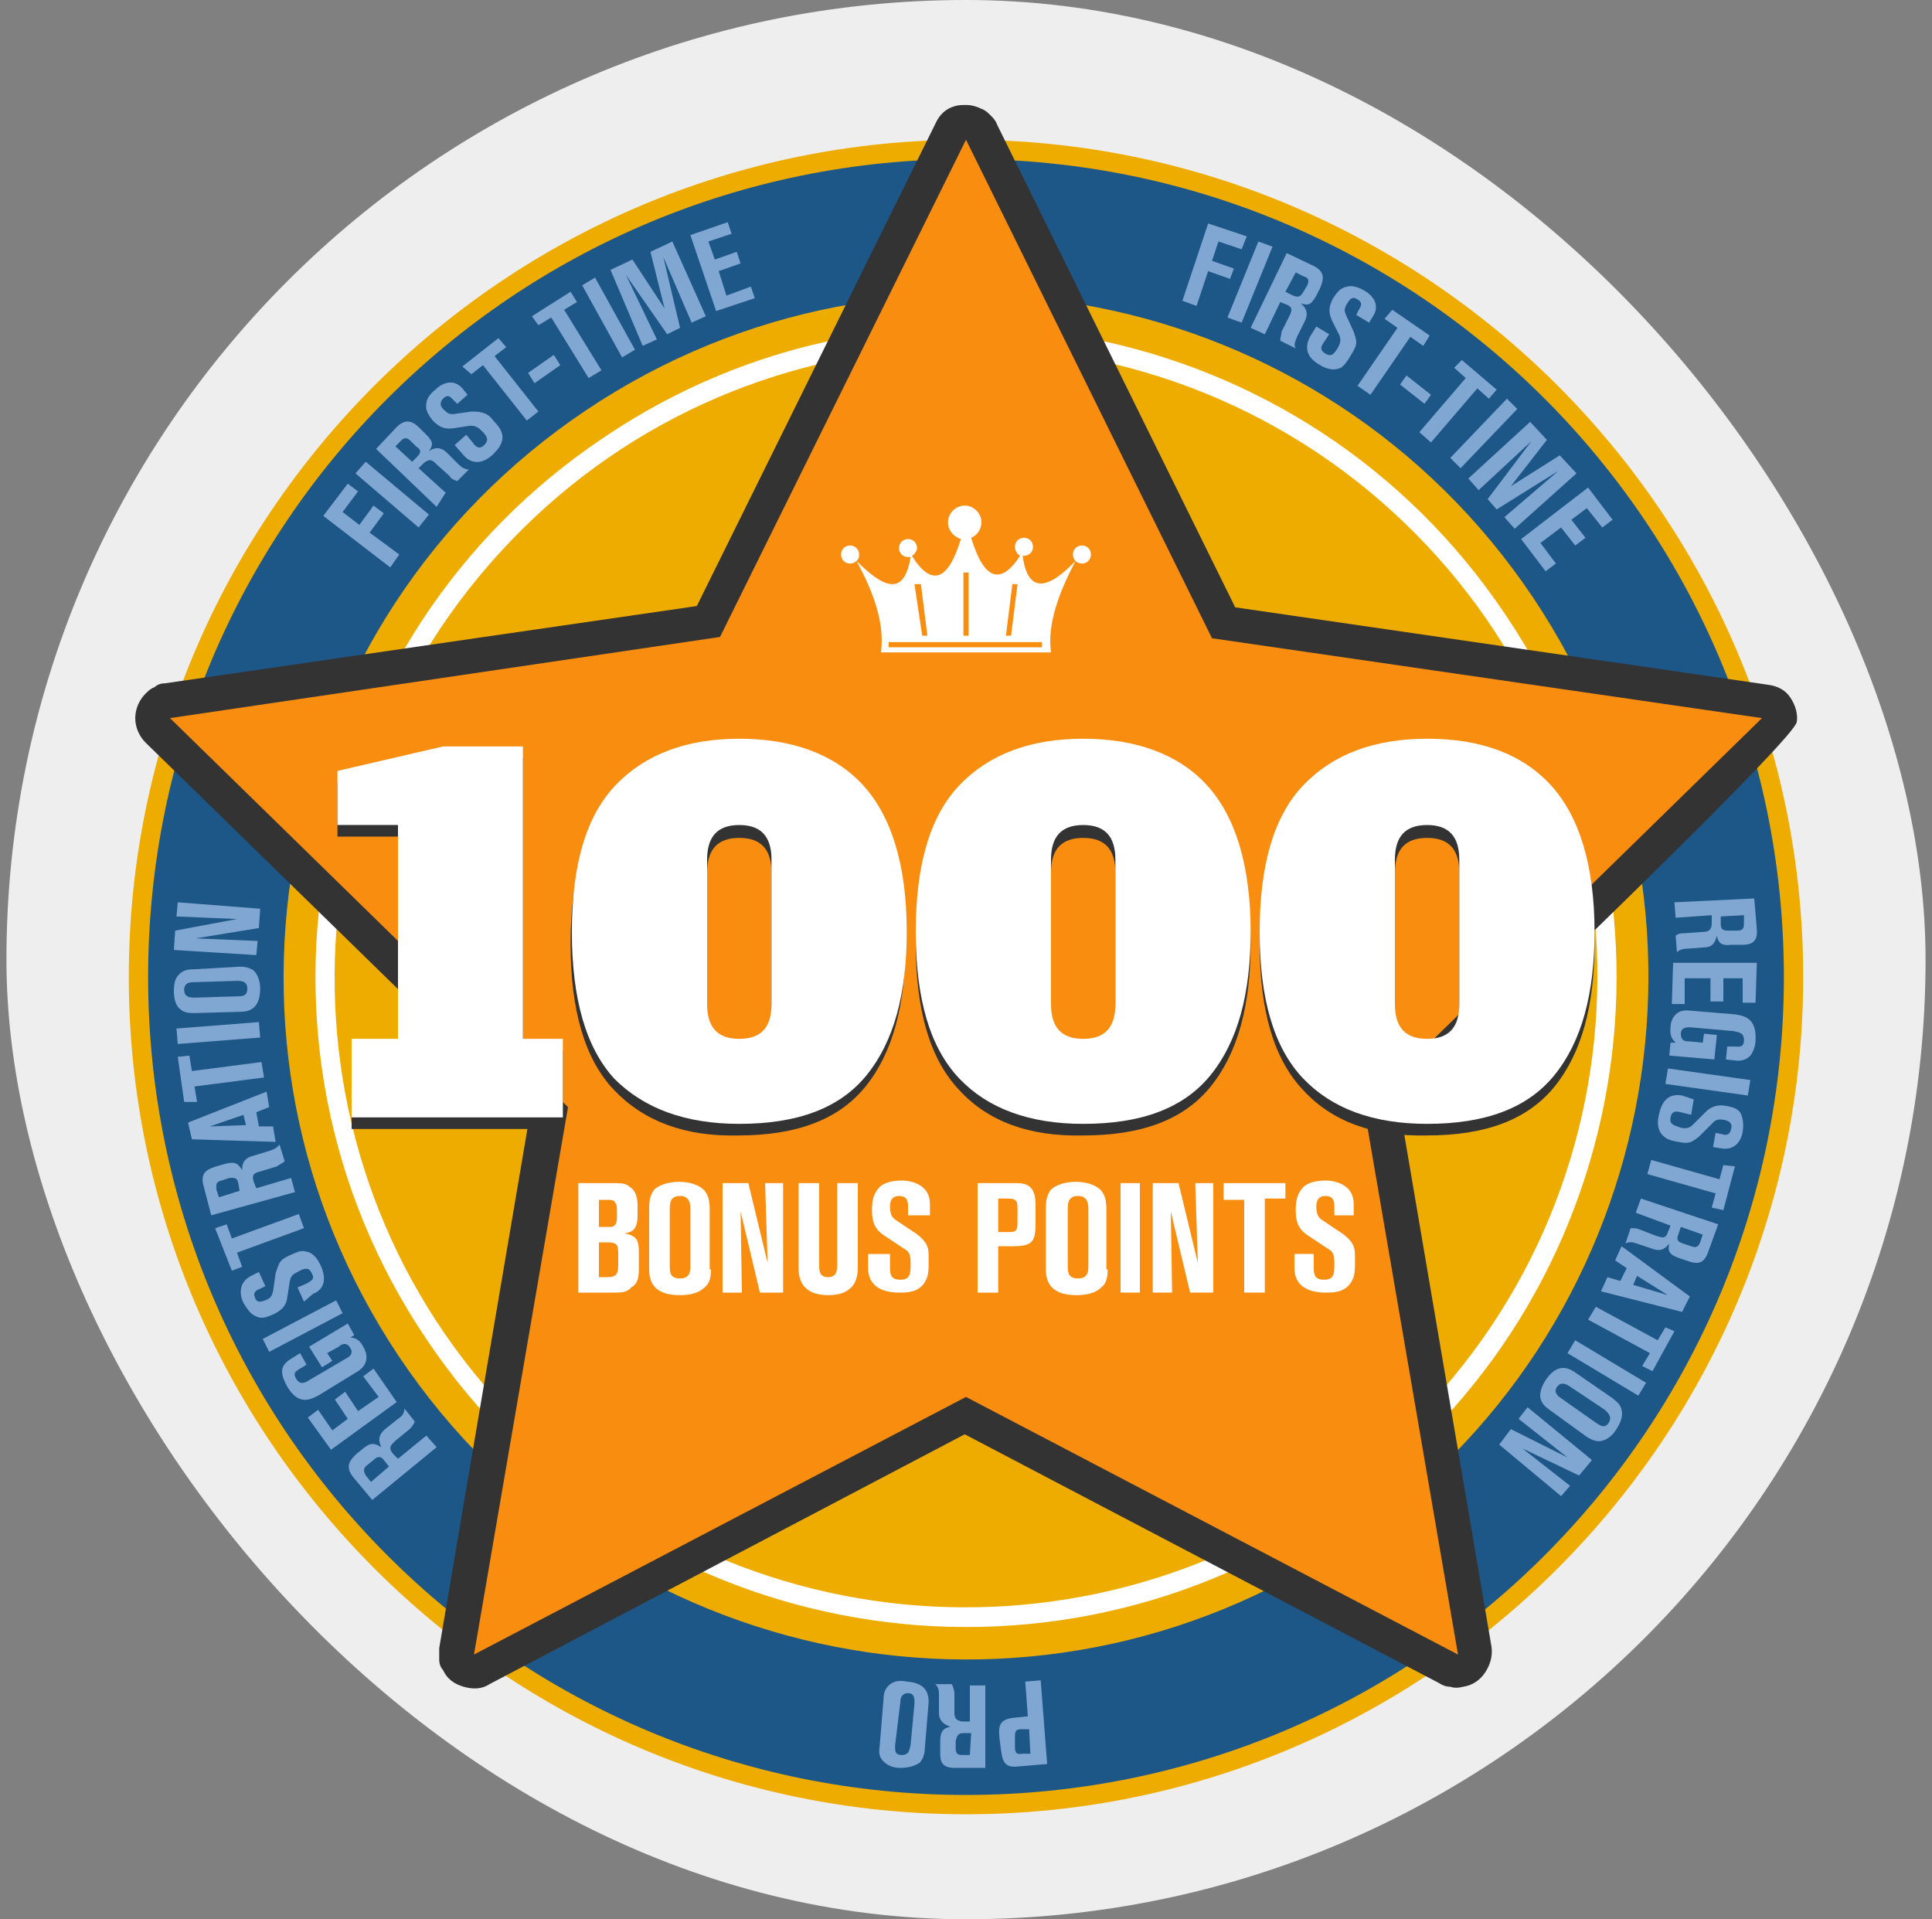
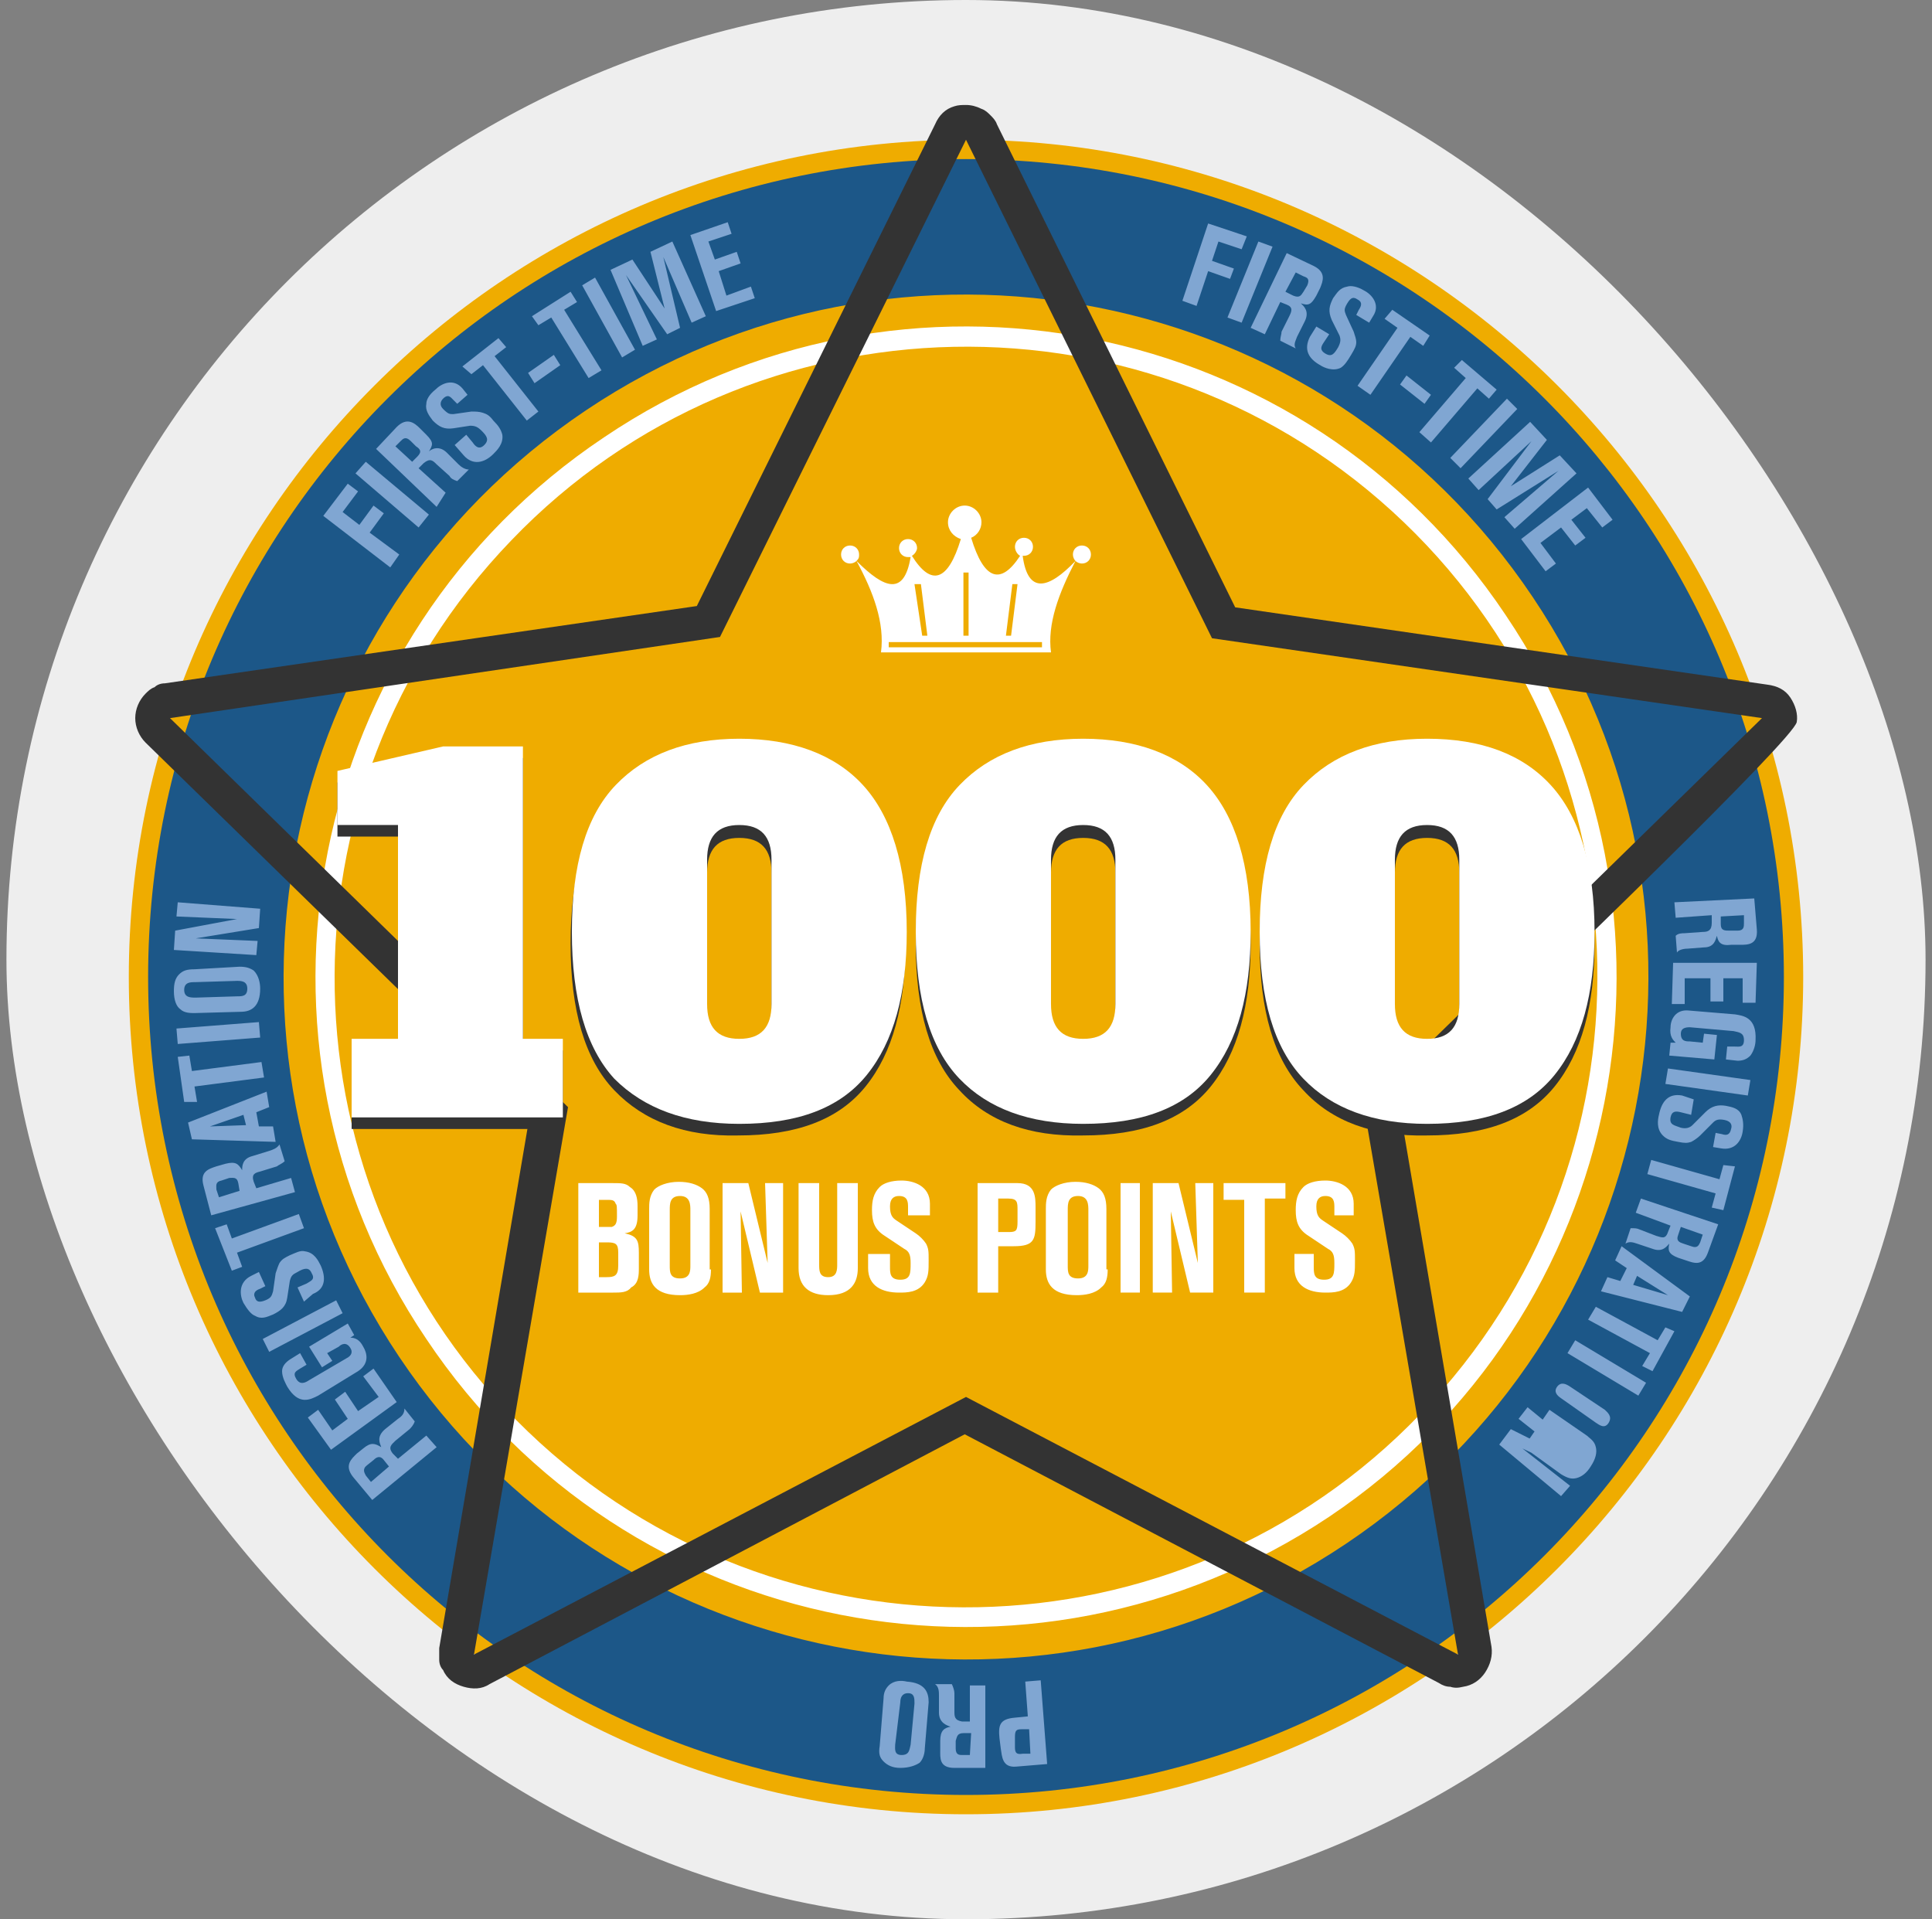
<svg xmlns="http://www.w3.org/2000/svg" width="150" height="149" fill="none">
  <rect width="100%" height="100%" fill="#808080" stroke="none" />
  <rect x=".5" width="149" height="149" rx="74.5" fill="#EEE" />
  <path d="M75 140.85c-35.8 0-65-29.2-65-65s29.2-65 65-65 65 29.2 65 65-29.2 65-65 65Z" fill="#EFAC00" />
  <path fill-rule="evenodd" clip-rule="evenodd" d="M75 12.35c-35.1 0-63.5 28.4-63.5 63.5s28.4 63.5 63.5 63.5 63.5-28.4 63.5-63.5-28.4-63.5-63.5-63.5Zm29.5 107.5c-24.3 16.3-57.2 9.8-73.5-14.5-16.3-24.3-9.8-57.2 14.5-73.5 24.3-16.3 57.2-9.8 73.5 14.5 16.3 24.3 9.8 57.2-14.5 73.5Z" fill="#1C5788" />
  <path fill-rule="evenodd" clip-rule="evenodd" d="M116.9 47.75c-15.5-23.2-46.9-29.4-70-13.8-23.2 15.5-29.4 46.9-13.8 70 15.5 23.2 46.9 29.3 70.1 13.8 23.1-15.5 29.3-46.9 13.7-70Zm-6.6 62c-18.7 19.5-49.8 20.1-69.3 1.4-19.5-18.7-20.1-49.7-1.3-69.2 18.7-19.5 49.8-20.1 69.3-1.4 19.5 18.7 20.1 49.7 1.3 69.2Z" fill="#fff" />
-   <path d="m137.9 55.45-43.4-6.4L75 9.75l-19.4 39.3-43.5 6.4 31.4 30.6-7.4 43.3 38.9-20.4 38.9 20.4-7.4-43.2 31.4-30.7Z" fill="#F88D10" />
  <path fill-rule="evenodd" clip-rule="evenodd" d="M139 54.15c-.4-.6-1-.9-1.8-1l-41.3-6-18.5-37.5c-.1-.3-.3-.5-.5-.7-.2-.2-.4-.4-.7-.5-.4-.2-.8-.3-1.2-.3-.3 0-.6 0-.9.1-.7.2-1.2.7-1.5 1.4l-18.5 37.4-41.3 6c-.3 0-.6.1-.8.3-.3.1-.5.3-.7.5-.5.5-.8 1.2-.8 1.9s.3 1.4.8 1.9l29.8 29.1-7 41.2v.9c0 .3.1.6.3.8.3.7.9 1.1 1.6 1.3.7.2 1.4.2 2-.2l36.9-19.4 36.8 19.3c.3.2.6.3.9.3.3.1.6.1 1 0 .7-.1 1.3-.5 1.7-1.1.4-.6.6-1.3.5-2l-7-41.1c.7-.7 1.8-1.7 3.1-3 8.5-8.2 27.4-26.4 27.6-27.7.1-.6-.1-1.3-.5-1.9Zm-33.1 31.8 7.3 42.5-38.2-20-38.2 20 7.3-42.5-30.9-30.2 42.7-6.3L75 10.85l19.1 38.7 42.7 6.2-30.9 30.2Z" fill="#333" />
  <path d="M27.3 87.65v-6.1h3.6v-16.6h-4.7v-4.2l8.2-1.9h6.2v22.7h3.1v6.1H27.3Zm20.4-3c-2.3-2.4-3.4-6.2-3.4-11.4s1.1-9 3.4-11.4c2.3-2.4 5.5-3.6 9.6-3.6s7.4 1.2 9.6 3.6c2.2 2.4 3.4 6.2 3.4 11.4 0 4.8-1 8.5-3.1 11.1-2.1 2.6-5.4 3.8-9.9 3.8-4.1.1-7.3-1.1-9.6-3.5Zm12.2-5.8v-11.1c0-1.8-.8-2.7-2.5-2.7s-2.5.9-2.5 2.7v11.2c0 1.8.8 2.7 2.5 2.7s2.5-.9 2.5-2.8Zm14.6 5.8c-2.3-2.4-3.4-6.2-3.4-11.4s1.1-9 3.4-11.4c2.3-2.4 5.5-3.6 9.6-3.6s7.4 1.2 9.6 3.6c2.2 2.4 3.4 6.2 3.4 11.4 0 4.8-1 8.5-3.1 11.1-2.1 2.6-5.4 3.8-9.9 3.8-4.2.1-7.4-1.1-9.6-3.5Zm12.1-5.8v-11.1c0-1.8-.8-2.7-2.5-2.7s-2.5.9-2.5 2.7v11.2c0 1.8.8 2.7 2.5 2.7s2.5-.9 2.5-2.8Zm14.6 5.8c-2.3-2.4-3.4-6.2-3.4-11.4s1.1-9 3.4-11.4c2.3-2.4 5.5-3.6 9.6-3.6 4.2 0 7.4 1.2 9.6 3.6 2.2 2.4 3.4 6.2 3.4 11.4 0 4.8-1 8.5-3.1 11.1-2.1 2.6-5.4 3.8-9.9 3.8-4.2.1-7.4-1.1-9.6-3.5Zm12.1-5.8v-11.1c0-1.8-.8-2.7-2.5-2.7s-2.5.9-2.5 2.7v11.2c0 1.8.8 2.7 2.5 2.7s2.5-.9 2.5-2.8Z" fill="#333" />
  <path fill-rule="evenodd" clip-rule="evenodd" d="M66.5 43.55c1.3 2.4 2.2 4.8 1.9 7.1h13.2c-.3-2.2.6-4.6 1.9-7.1.1.1.3.2.5.2.4 0 .7-.3.7-.7 0-.4-.3-.7-.7-.7-.4 0-.7.3-.7.7 0 .2.1.4.2.5-2.1 2.2-3.7 2.6-4.1-.4h.1c.4 0 .7-.3.7-.7 0-.4-.3-.7-.7-.7-.4 0-.7.3-.7.7 0 .3.2.6.4.7-1.5 2.3-2.8 1.9-3.8-1.4.5-.2.8-.7.8-1.2 0-.7-.6-1.3-1.3-1.3-.7 0-1.3.6-1.3 1.3 0 .6.4 1.1 1 1.3-1 3.3-2.3 3.7-3.8 1.3.2-.1.4-.4.4-.6 0-.4-.3-.7-.7-.7-.4 0-.7.3-.7.7 0 .4.3.7.7.7h.2c-.5 3-2 2.5-4.2.3.2-.2.2-.3.2-.5 0-.4-.3-.7-.7-.7-.4 0-.7.3-.7.7 0 .4.3.7.7.7.2 0 .4-.1.5-.2Zm8.3.9h.4v4.9h-.4v-4.9Zm-3.8.9h.5l.5 4h-.4l-.6-4Zm8 0-.5 4h-.4l.5-4h.4Zm-10 4.5h11.9v.4H69v-.4Zm-41.7 36.9v-6.1h3.6v-16.6h-4.7v-4.2l8.2-1.9h6.2v22.7h3.1v6.1H27.3Zm20.4-3c-2.2-2.4-3.3-6.2-3.3-11.4s1.1-9 3.4-11.4c2.3-2.4 5.5-3.6 9.6-3.6s7.4 1.2 9.6 3.6c2.2 2.4 3.4 6.2 3.4 11.4 0 4.8-1 8.5-3.1 11.1-2.1 2.6-5.4 3.8-9.9 3.8-4.2 0-7.4-1.2-9.7-3.5Zm12.2-5.8v-11.2c0-1.8-.8-2.7-2.5-2.7s-2.5.9-2.5 2.7v11.2c0 1.8.8 2.7 2.5 2.7s2.5-.9 2.5-2.7Zm14.6 5.8c-2.3-2.4-3.4-6.2-3.4-11.4s1.1-9 3.4-11.4c2.3-2.4 5.5-3.6 9.6-3.6s7.4 1.2 9.6 3.6c2.2 2.4 3.4 6.2 3.4 11.4 0 4.8-1 8.5-3.1 11.1-2.1 2.6-5.4 3.8-9.9 3.8-4.2 0-7.4-1.2-9.6-3.5Zm12.1-5.8v-11.2c0-1.8-.8-2.7-2.5-2.7s-2.5.9-2.5 2.7v11.2c0 1.8.8 2.7 2.5 2.7s2.5-.9 2.5-2.7Zm14.6 5.8c-2.3-2.4-3.4-6.2-3.4-11.4s1.1-9 3.4-11.4c2.3-2.4 5.5-3.6 9.6-3.6 4.2 0 7.4 1.2 9.6 3.6 2.2 2.4 3.4 6.2 3.4 11.4 0 4.8-1 8.5-3.1 11.1-2.1 2.6-5.4 3.8-9.9 3.8-4.2 0-7.4-1.2-9.6-3.5Zm12.1-5.8v-11.2c0-1.8-.8-2.7-2.5-2.7s-2.5.9-2.5 2.7v11.2c0 1.8.8 2.7 2.5 2.7s2.5-.9 2.5-2.7ZM45 91.85h2.6c.6 0 1 0 1.3.3.5.3.6.9.6 1.5v.7c0 1.1-.4 1.3-1 1.4 1 .2 1.1.6 1.1 1.5v1.2c0 .5 0 1.2-.6 1.5-.3.4-.8.4-1.4.4h-2.7v-8.5h.1Zm1.5 3.4h1c.3-.1.4-.3.4-.8 0-.8 0-.9-.1-1-.1-.3-.3-.3-.7-.3h-.6v2.1Zm0 3.9h.6c.6 0 .9-.1.9-.9v-1c0-.7-.2-.8-.9-.8h-.6v2.7Zm8.7-.6c0 .6-.1 1.1-.5 1.4-.5.5-1.3.6-1.9.6-1.9 0-2.4-.9-2.4-2v-4.7c0-.4 0-1 .4-1.5.3-.3 1-.6 1.9-.6.8 0 1.4.2 1.8.5.4.3.6.8.6 1.6v4.7h.1Zm-1.6-4.6c0-.4 0-1.1-.8-1.1s-.8.6-.8 1.1v4.3c0 .5 0 1 .8 1s.8-.6.8-1v-4.3Zm7.4 6.4h-2l-1.5-6.3.1 6.3h-1.5v-8.5h2l1.5 6.2-.2-6.2h1.4v8.5h.2Zm1-8.5h1.6v6.3c0 .5 0 1 .7 1s.7-.6.7-1v-6.3h1.6v6.6c0 1.1-.5 2.1-2.3 2.1-1.5 0-2.3-.7-2.3-2.1v-6.6Zm5.5 5.5h1.6v1c0 .5 0 1 .8 1s.8-.5.8-1.3c0-.6-.1-.9-.5-1.1l-1.5-1c-.8-.5-1-1.1-1-2 0-.7.1-1.3.6-1.8.3-.3.9-.5 1.7-.5.9 0 2.2.4 2.2 1.8v.9h-1.7v-.6c0-.4 0-.9-.7-.9-.4 0-.7.2-.7.8 0 .7.2.9.5 1.1l1.5 1c.3.2.6.5.8.8.2.4.2.6.2 1.3 0 .8 0 1.2-.3 1.7-.5.8-1.4.8-2 .8-1.3 0-2.4-.5-2.4-1.9v-1.1h.1Zm8.4-5.5H79c1.4 0 1.4 1.1 1.4 1.9v1.1c0 1.4-.1 1.9-1.7 1.9h-1.2v3.6h-1.6v-8.5Zm1.6 3.8h.8c.6 0 .7-.1.7-.8v-.9c0-.6 0-.9-.7-.9h-.8v2.6Zm8.5 2.9c0 .6-.1 1.1-.5 1.4-.5.5-1.3.6-1.9.6-1.9 0-2.4-.9-2.4-2v-4.7c0-.4 0-1 .4-1.5.3-.3 1-.6 1.9-.6.8 0 1.4.2 1.8.5.4.3.6.8.6 1.6v4.7h.1Zm-1.5-4.6c0-.4 0-1.1-.8-1.1s-.8.6-.8 1.1v4.3c0 .5 0 1 .8 1s.8-.6.8-1v-4.3Zm2.5-2.1h1.5v8.5H87v-8.5Zm7.4 8.5h-2l-1.5-6.3.1 6.3h-1.5v-8.5h2l1.5 6.2-.2-6.2h1.4v8.5h.2Zm.7-8.5h4.7v1.2h-1.6v7.3h-1.6v-7.2H95v-1.3h.1Zm5.3 5.5h1.6v1c0 .5 0 1 .8 1s.8-.5.8-1.3c0-.6-.1-.9-.5-1.1l-1.5-1c-.8-.5-1-1.1-1-2 0-.7.1-1.3.6-1.8.3-.3.9-.5 1.7-.5.9 0 2.2.4 2.2 1.8v.9h-1.5v-.6c0-.4 0-.9-.7-.9-.4 0-.7.2-.7.8 0 .7.2.9.5 1.1l1.5 1c.3.2.6.5.8.8.2.4.2.6.2 1.3 0 .8 0 1.2-.3 1.7-.5.8-1.4.8-2 .8-1.3 0-2.4-.5-2.4-1.9v-1.1h-.1Z" fill="#fff" />
-   <path d="m93.8 17.35 3 1-.4 1-1.8-.6-.5 1.5 1.7.6-.3.8-1.7-.6-.9 2.7-1.1-.4 2-6Zm3.9 1.4 1.1.4-2.4 5.9-1.1-.4 2.4-5.9Zm2.2.9 2.1 1c1 .5.7 1.2.5 1.7l-.3.6c-.4.7-.6.8-1.2.6.2.2.7.6.3 1.4l-.6 1.2c-.1.3-.3.6-.1.9l-1.2-.6c0-.3.1-.5.1-.7l.6-1.2c.2-.4.3-.7-.2-.9l-.5-.2-1.2 2.5-1.1-.5 2.8-5.8Zm-.1 3 .6.3c.5.2.6 0 .8-.3l.3-.5c.2-.5 0-.6-.3-.7l-.6-.3-.8 1.5Zm2.4 2.7 1 .6-.4.6c-.2.3-.4.6.1.9.5.3.7 0 1-.5.2-.4.2-.6.1-.9l-.6-1.2c-.3-.7-.2-1.1.1-1.7.3-.4.5-.8 1.1-.9.3-.1.8 0 1.3.3.6.3 1.3 1.1.7 2l-.3.5-1-.6.2-.4c.2-.3.3-.6-.1-.8-.3-.2-.5-.2-.8.3-.3.5-.2.6-.1.9l.6 1.3c.1.3.2.6.2.8 0 .3-.1.5-.4 1-.3.5-.5.8-.8 1-.6.3-1.3 0-1.6-.2-.9-.5-1.3-1.2-.8-2.2l.5-.8Zm5.9-1.3 2.9 2-.5.8-1-.7-3.1 4.5-1-.7 3.1-4.5-1-.7.6-.7Zm1.1 5.1 1.9 1.5-.5.7-1.9-1.5.5-.7Zm4.3-1.2 2.7 2.3-.6.7-.9-.8-3.6 4.2-.9-.8 3.6-4.2-.9-.8.6-.6Zm3.5 3 .8.8-4.4 4.6-.8-.8 4.4-4.6Zm1.8 1.8 1.3 1.4-2.8 3.6 3.8-2.4 1.3 1.4-4.8 4.3-.8-.9 4.2-3.6-4.8 3-.7-.8 3.4-4.5-4.1 3.8-.8-.9 4.8-4.4Zm4.5 5.1 1.9 2.5-.8.6-1.2-1.5-1.2.9 1.1 1.4-.8.6-1.1-1.4-1.6 1.2 1.2 1.6-.8.6-1.9-2.5 5.2-4Zm-98.2 2.2 1.9-2.5.8.6-1.2 1.6 1.3 1 1.1-1.5.8.6-1.1 1.5 2.3 1.7-.7 1-5.2-4Zm2.5-3.3.8-.9 4.9 4.1-.8 1-4.9-4.2Zm1.6-1.9 1.6-1.7c.8-.8 1.4-.3 1.8.1l.5.5c.6.6.5.8.2 1.3.2-.2.8-.5 1.4.1l.9.9c.2.2.5.4.8.4l-.9.9c-.3-.1-.5-.2-.6-.4l-1-.9c-.3-.3-.5-.5-1-.1l-.4.4 2.1 1.9-.7 1.1-4.7-4.5Zm2.8 1 .4-.4c.4-.4.2-.6-.1-.8l-.4-.4c-.4-.4-.6-.2-.8 0l-.4.4 1.3 1.2Zm3.3-1.3.9-.8.5.6c.2.3.5.6.9.2.4-.4.2-.7-.2-1.1-.3-.3-.5-.4-.9-.4l-1.3.2c-.7.1-1.1-.1-1.6-.6-.3-.4-.6-.8-.5-1.3 0-.3.2-.7.7-1.1.5-.5 1.4-.9 2.1-.1l.4.5-.8.7-.3-.3c-.2-.2-.4-.5-.8-.1-.2.2-.3.5 0 .8.4.4.5.4.8.4l1.4-.2c.3 0 .6 0 .9.1.3.1.5.2.8.6.4.4.6.7.7 1.1.1.7-.4 1.2-.7 1.5-.7.7-1.6.9-2.3.1l-.7-.8Zm.6-6.1 2.8-2.2.6.7-.9.7 3.4 4.3-.9.7-3.4-4.3-.9.7-.7-.6Zm5.1.5 2-1.4.5.8-2 1.4-.5-.8Zm.3-4.4 3-1.9.5.8-1 .6 2.9 4.7-1 .6-2.9-4.7-1 .6-.5-.7Zm3.9-2.4 1-.6 3.1 5.6-1 .6-3.1-5.6Zm2.2-1.2 1.7-.8 2.5 3.8-1.1-4.4 1.7-.8 2.6 5.8-1.1.5-2.2-5.1 1.3 5.5-1 .5-3.2-4.6 2.4 5-1.1.5-2.5-5.9Zm6.2-2.7 2.9-1 .3.9-1.8.6.5 1.4 1.7-.6.3.9-1.7.6.6 1.9 1.9-.7.3.9-3 1-2-5.9Zm82.6 51.5.2 2.4c.1 1.2-.7 1.2-1.3 1.2h-.7c-.8.1-1-.2-1.1-.7-.1.3-.2.9-1 .9l-1.3.1c-.3 0-.7.1-.8.3l-.1-1.3c.2-.2.5-.2.7-.2l1.4-.1c.4 0 .7-.1.7-.7v-.6l-2.8.2-.1-1.2 6.2-.3Zm-2.6 1.4v.6c0 .5.3.5.7.5h.6c.5 0 .5-.3.5-.6v-.6l-1.8.1Zm2.8 3.6-.1 3.1h-1v-1.9h-1.5v1.8h-1v-1.8h-2v2h-1l.1-3.2h6.5Zm-2.3 6.5h.6c.3 0 .7.1.7-.5s-.4-.6-.8-.7l-3.4-.3c-.4 0-.7.1-.7.5 0 .6.4.6.7.6l1 .1.1-.7 1 .1-.2 1.9-3.5-.3.1-1h.4c-.2-.2-.5-.5-.4-1.2 0-.6.4-1.4 1.4-1.3l3.6.3c.6.1 1.7.2 1.6 2 0 .3-.1.8-.4 1.2-.3.3-.6.4-1 .4l-.9-.1.1-1Zm1.8 2.6-.2 1.2-6.4-.9.2-1.2 6.4.9Zm-4.4 1.5-.2 1.2-.8-.2c-.4-.1-.7-.1-.8.4-.1.6.3.6.8.8.4.1.7 0 .9-.2l1-1c.5-.5 1-.6 1.6-.5.5.1 1 .2 1.2.7.1.3.2.7.1 1.3-.1.7-.6 1.5-1.7 1.3l-.6-.1.2-1.1.5.1c.3.1.6.1.7-.4.1-.3 0-.6-.5-.7-.5-.1-.7 0-.9.2l-1 1c-.2.2-.5.4-.7.5-.3.1-.5.1-1 0-.6-.1-.9-.2-1.2-.5-.5-.5-.4-1.2-.3-1.6.2-1 .7-1.7 1.8-1.5l.9.3Zm3.2 5.2-.9 3.4-.9-.2.3-1.1-5.3-1.5.3-1.1 5.3 1.5.3-1.1.9.1Zm-1.3 4.5-.8 2.2c-.4 1.1-1.1.8-1.7.6l-.6-.2c-.8-.3-.8-.6-.7-1.1-.2.2-.5.7-1.3.4l-1.2-.4c-.3-.1-.6-.2-.9 0l.4-1.2c.3 0 .5 0 .7.1l1.3.5c.4.1.7.3.9-.3l.2-.5-2.7-1 .4-1.1 6 2Zm-2.9.2-.2.6c-.2.5.1.6.4.7l.6.2c.5.2.6-.1.7-.3l.2-.6-1.7-.6Zm.7 5.4-.6 1.2-6.3-1.6.5-1.1 1 .3.5-1-.9-.6.5-1.1 5.3 3.9Zm-4.1-1.6-.3.7 2.7.8-2.4-1.5Zm2.9 4.3-1.7 3.1-.8-.4.6-1-4.8-2.6.6-1 4.8 2.6.6-1 .7.3Zm-2.2 4-.6 1-5.5-3.3.6-1 5.5 3.3Zm-7.5 2.1c-.4-.3-.6-.5-.7-.9-.1-.5.2-1.1.4-1.4.8-1.2 1.6-1.1 2.3-.6l2.9 2c.2.2.6.4.7.9.1.4 0 .9-.4 1.5-.3.5-.7.8-1.1.9-.4.1-.7 0-1.2-.3l-2.9-2.1Zm3.6 1c.3.2.7.5 1 0 .3-.5-.1-.8-.3-1l-2.7-1.8c-.3-.2-.7-.4-1 0-.3.4 0 .7.3.9l2.7 1.9Zm-7.5 1.7.9-1.2 4.4 2.2-3.8-3 .7-.9 5 4.1-1 1.2-4.4-2.1 3.7 2.9-.7.8-4.8-4Zm-35.1 24.8-2.4.2c-1.1.1-1.1-.8-1.2-1.4l-.1-.8c-.1-1 0-1.5 1.2-1.6l1-.1-.2-2.7 1.2-.1.5 6.5Zm-1.4-2.7h-.6c-.4 0-.5.1-.5.6v.7c0 .4 0 .7.6.6h.6l-.1-1.9Zm-3.4 3h-2.4c-1.2 0-1.1-.8-1.1-1.4v-.7c0-.8.3-1 .8-1.1-.3-.1-.9-.3-.9-1.1v-1.3c0-.3 0-.7-.3-.9h1.3c.1.2.2.5.2.7v1.4c0 .4 0 .7.6.8h.6v-2.8h1.2v6.4Zm-1.1-2.7h-.6c-.5 0-.5.3-.6.6v.6c0 .5.3.5.5.5h.6l.1-1.7Zm-6.8-2.7c0-.5.2-.8.4-1 .4-.4 1-.4 1.4-.3 1.4.1 1.7.8 1.7 1.6l-.3 3.6c0 .3-.1.8-.4 1.1-.3.2-.8.4-1.5.4-.6 0-1-.2-1.3-.5-.3-.3-.4-.6-.3-1.2l.3-3.7Zm.9 3.6c0 .3-.1.8.5.8s.6-.4.7-.8l.3-3.2c0-.4 0-.8-.5-.8s-.6.4-.6.7l-.4 3.3Zm-40.6-19-1.5-1.8c-.7-.9-.1-1.4.3-1.8l.5-.4c.6-.5.9-.4 1.4-.1-.1-.3-.4-.8.3-1.4l1-.8c.3-.2.5-.4.5-.8l.8 1c-.1.3-.3.5-.4.6l-1.1.9c-.3.3-.6.5-.2 1l.4.4 2.2-1.8.8.9-5 4.1Zm1.3-2.6-.4-.5c-.3-.4-.6-.2-.8 0l-.5.4c-.4.3-.2.6-.1.8l.4.5 1.4-1.2Zm-4.5-1.3-1.8-2.5.8-.6 1.1 1.6 1.2-.9-1-1.5.8-.6 1 1.5 1.6-1.1-1.2-1.6.8-.6 1.8 2.6-5.1 3.7Zm-1.9-6.6-.5.3c-.3.2-.6.3-.3.8s.7.3 1 .1l2.9-1.7c.4-.2.5-.5.3-.8-.3-.5-.7-.3-.9-.1l-.9.5.4.6-.8.5-1-1.6 3-1.8.5.9-.3.2c.3 0 .7.1 1 .7.3.5.5 1.3-.4 1.9l-3.1 1.9c-.6.3-1.5.8-2.4-.7-.1-.2-.4-.7-.4-1.2 0-.4.3-.7.6-.9l.8-.5.5.9Zm-2.9-1-.5-1 5.7-3 .5 1-5.7 3Zm2.7-3.9-.5-1.1.7-.3c.3-.2.7-.3.4-.8-.2-.5-.6-.4-1.1-.1-.4.2-.5.3-.6.7l-.2 1.3c-.1.7-.5 1-1.1 1.3-.5.2-.9.4-1.4.1-.3-.1-.6-.5-.9-1-.3-.6-.4-1.6.6-2.1l.6-.3.5 1.1-.4.2c-.3.1-.6.3-.4.7.1.3.3.4.8.2s.5-.4.6-.7l.2-1.4c.1-.3.2-.6.3-.8.2-.3.4-.4.8-.6.5-.2.8-.4 1.2-.3.7.1 1 .7 1.2 1.1.4.9.4 1.8-.6 2.2l-.7.6Zm-5.6-2.4-1.3-3.3.9-.3.4 1.1 5.2-1.9.4 1.1-5.2 1.9.4 1.1-.8.3Zm-1.6-4.3-.6-2.3c-.3-1.1.4-1.3 1-1.5l.7-.2c.8-.2 1 0 1.3.5 0-.3 0-.9.8-1.1l1.3-.4c.3-.1.6-.2.8-.5l.4 1.3c-.2.2-.5.3-.6.4l-1.3.4c-.4.1-.7.2-.5.8l.2.5 2.7-.8.3 1.1-6.5 1.8Zm2.2-1.9-.1-.6c-.1-.5-.4-.4-.7-.4l-.6.2c-.5.1-.4.4-.4.7l.2.6 1.6-.5Zm-3.7-4-.3-1.3 6.1-2.4.2 1.2-1 .4.2 1.1h1.1l.2 1.2-6.5-.2Zm4.2-1.1-.2-.8-2.6.9 2.8-.1Zm-4.8-1.8-.5-3.5.9-.1.2 1.2 5.4-.7.2 1.2-5.4.7.2 1.2h-1Zm-.5-4.5-.1-1.2 6.4-.5.1 1.2-6.4.5Zm4.8-6c.5 0 .8.1 1.1.3.4.4.5 1 .5 1.4 0 1.4-.7 1.8-1.5 1.8l-3.6.1c-.3 0-.8 0-1.1-.3-.3-.2-.5-.7-.5-1.4 0-.6.1-1 .4-1.3.3-.3.6-.4 1.2-.4l3.5-.2Zm-3.5 1.2c-.3 0-.8 0-.8.6s.5.6.9.6l3.2-.1c.4 0 .8 0 .8-.6s-.5-.6-.8-.6l-3.3.1Zm5.1-5.7-.1 1.5-4.9.8 4.8.2-.1 1.1-6.4-.4.1-1.5 4.8-.9-4.7-.2.1-1.1 6.4.5Z" fill="#80A6D2" />
+   <path d="m93.8 17.35 3 1-.4 1-1.8-.6-.5 1.5 1.7.6-.3.8-1.7-.6-.9 2.7-1.1-.4 2-6Zm3.9 1.4 1.1.4-2.4 5.9-1.1-.4 2.4-5.9Zm2.2.9 2.1 1c1 .5.7 1.2.5 1.7l-.3.6c-.4.7-.6.8-1.2.6.2.2.7.6.3 1.4l-.6 1.2c-.1.3-.3.6-.1.9l-1.2-.6c0-.3.1-.5.1-.7l.6-1.2c.2-.4.3-.7-.2-.9l-.5-.2-1.2 2.5-1.1-.5 2.8-5.8Zm-.1 3 .6.3c.5.2.6 0 .8-.3l.3-.5c.2-.5 0-.6-.3-.7l-.6-.3-.8 1.5Zm2.4 2.7 1 .6-.4.6c-.2.3-.4.6.1.9.5.3.7 0 1-.5.2-.4.2-.6.1-.9l-.6-1.2c-.3-.7-.2-1.1.1-1.7.3-.4.5-.8 1.1-.9.3-.1.8 0 1.3.3.6.3 1.3 1.1.7 2l-.3.5-1-.6.2-.4c.2-.3.3-.6-.1-.8-.3-.2-.5-.2-.8.3-.3.5-.2.6-.1.9l.6 1.3c.1.3.2.6.2.8 0 .3-.1.5-.4 1-.3.5-.5.8-.8 1-.6.3-1.3 0-1.6-.2-.9-.5-1.3-1.2-.8-2.2l.5-.8Zm5.9-1.3 2.9 2-.5.8-1-.7-3.1 4.5-1-.7 3.1-4.5-1-.7.6-.7Zm1.1 5.1 1.9 1.5-.5.7-1.9-1.5.5-.7Zm4.3-1.2 2.7 2.3-.6.7-.9-.8-3.6 4.2-.9-.8 3.6-4.2-.9-.8.6-.6Zm3.5 3 .8.8-4.4 4.6-.8-.8 4.4-4.6Zm1.8 1.8 1.3 1.4-2.8 3.6 3.8-2.4 1.3 1.4-4.8 4.3-.8-.9 4.2-3.6-4.8 3-.7-.8 3.4-4.5-4.1 3.8-.8-.9 4.8-4.4Zm4.5 5.1 1.9 2.5-.8.6-1.2-1.5-1.2.9 1.1 1.4-.8.6-1.1-1.4-1.6 1.2 1.2 1.6-.8.6-1.9-2.5 5.2-4Zm-98.2 2.2 1.9-2.5.8.6-1.2 1.6 1.3 1 1.1-1.5.8.6-1.1 1.5 2.3 1.7-.7 1-5.2-4Zm2.5-3.3.8-.9 4.9 4.1-.8 1-4.9-4.2Zm1.6-1.9 1.6-1.7c.8-.8 1.4-.3 1.8.1l.5.5c.6.6.5.8.2 1.3.2-.2.8-.5 1.4.1l.9.9c.2.2.5.4.8.4l-.9.9c-.3-.1-.5-.2-.6-.4l-1-.9c-.3-.3-.5-.5-1-.1l-.4.4 2.1 1.9-.7 1.1-4.7-4.5Zm2.8 1 .4-.4c.4-.4.2-.6-.1-.8l-.4-.4c-.4-.4-.6-.2-.8 0l-.4.4 1.3 1.2Zm3.3-1.3.9-.8.5.6c.2.3.5.6.9.2.4-.4.2-.7-.2-1.1-.3-.3-.5-.4-.9-.4l-1.3.2c-.7.1-1.1-.1-1.6-.6-.3-.4-.6-.8-.5-1.3 0-.3.2-.7.7-1.1.5-.5 1.4-.9 2.1-.1l.4.5-.8.7-.3-.3c-.2-.2-.4-.5-.8-.1-.2.2-.3.5 0 .8.4.4.5.4.8.4l1.4-.2c.3 0 .6 0 .9.1.3.1.5.2.8.6.4.4.6.7.7 1.1.1.7-.4 1.2-.7 1.5-.7.7-1.6.9-2.3.1l-.7-.8Zm.6-6.1 2.8-2.2.6.7-.9.7 3.4 4.3-.9.7-3.4-4.3-.9.7-.7-.6Zm5.1.5 2-1.4.5.8-2 1.4-.5-.8Zm.3-4.4 3-1.9.5.8-1 .6 2.9 4.7-1 .6-2.9-4.7-1 .6-.5-.7Zm3.9-2.4 1-.6 3.1 5.6-1 .6-3.1-5.6Zm2.2-1.2 1.7-.8 2.5 3.8-1.1-4.4 1.7-.8 2.6 5.8-1.1.5-2.2-5.1 1.3 5.5-1 .5-3.2-4.6 2.4 5-1.1.5-2.5-5.9Zm6.2-2.7 2.9-1 .3.9-1.8.6.5 1.4 1.7-.6.3.9-1.7.6.6 1.9 1.9-.7.3.9-3 1-2-5.9Zm82.6 51.5.2 2.4c.1 1.2-.7 1.2-1.3 1.2h-.7c-.8.1-1-.2-1.1-.7-.1.3-.2.9-1 .9l-1.3.1c-.3 0-.7.1-.8.3l-.1-1.3c.2-.2.5-.2.7-.2l1.4-.1c.4 0 .7-.1.7-.7v-.6l-2.8.2-.1-1.2 6.2-.3Zm-2.6 1.4v.6c0 .5.3.5.7.5h.6c.5 0 .5-.3.5-.6v-.6l-1.8.1Zm2.8 3.6-.1 3.1h-1v-1.9h-1.5v1.8h-1v-1.8h-2v2h-1l.1-3.2h6.5Zm-2.3 6.5h.6c.3 0 .7.1.7-.5s-.4-.6-.8-.7l-3.4-.3c-.4 0-.7.1-.7.5 0 .6.4.6.7.6l1 .1.1-.7 1 .1-.2 1.9-3.5-.3.1-1h.4c-.2-.2-.5-.5-.4-1.2 0-.6.4-1.4 1.4-1.3l3.6.3c.6.1 1.7.2 1.6 2 0 .3-.1.8-.4 1.2-.3.3-.6.4-1 .4l-.9-.1.1-1Zm1.8 2.6-.2 1.2-6.4-.9.2-1.2 6.4.9Zm-4.4 1.5-.2 1.2-.8-.2c-.4-.1-.7-.1-.8.4-.1.6.3.6.8.8.4.1.7 0 .9-.2l1-1c.5-.5 1-.6 1.6-.5.5.1 1 .2 1.2.7.1.3.2.7.1 1.3-.1.7-.6 1.5-1.7 1.3l-.6-.1.2-1.1.5.1c.3.1.6.1.7-.4.1-.3 0-.6-.5-.7-.5-.1-.7 0-.9.2l-1 1c-.2.2-.5.4-.7.5-.3.1-.5.1-1 0-.6-.1-.9-.2-1.2-.5-.5-.5-.4-1.2-.3-1.6.2-1 .7-1.7 1.8-1.5l.9.3Zm3.2 5.2-.9 3.4-.9-.2.3-1.1-5.3-1.5.3-1.1 5.3 1.5.3-1.1.9.1Zm-1.3 4.5-.8 2.2c-.4 1.1-1.1.8-1.7.6l-.6-.2c-.8-.3-.8-.6-.7-1.1-.2.2-.5.7-1.3.4l-1.2-.4c-.3-.1-.6-.2-.9 0l.4-1.2c.3 0 .5 0 .7.1l1.3.5c.4.1.7.3.9-.3l.2-.5-2.7-1 .4-1.1 6 2Zm-2.9.2-.2.6c-.2.5.1.6.4.7l.6.2c.5.2.6-.1.7-.3l.2-.6-1.7-.6Zm.7 5.4-.6 1.2-6.3-1.6.5-1.1 1 .3.5-1-.9-.6.5-1.1 5.3 3.9Zm-4.1-1.6-.3.7 2.7.8-2.4-1.5Zm2.9 4.3-1.7 3.1-.8-.4.6-1-4.8-2.6.6-1 4.8 2.6.6-1 .7.3Zm-2.2 4-.6 1-5.5-3.3.6-1 5.5 3.3Zm-7.5 2.1l2.9 2c.2.2.6.4.7.9.1.4 0 .9-.4 1.5-.3.5-.7.8-1.1.9-.4.1-.7 0-1.2-.3l-2.9-2.1Zm3.6 1c.3.2.7.5 1 0 .3-.5-.1-.8-.3-1l-2.7-1.8c-.3-.2-.7-.4-1 0-.3.4 0 .7.3.9l2.7 1.9Zm-7.5 1.7.9-1.2 4.4 2.2-3.8-3 .7-.9 5 4.1-1 1.2-4.4-2.1 3.7 2.9-.7.8-4.8-4Zm-35.1 24.8-2.4.2c-1.1.1-1.1-.8-1.2-1.4l-.1-.8c-.1-1 0-1.5 1.2-1.6l1-.1-.2-2.7 1.2-.1.5 6.5Zm-1.4-2.7h-.6c-.4 0-.5.1-.5.6v.7c0 .4 0 .7.6.6h.6l-.1-1.9Zm-3.4 3h-2.4c-1.2 0-1.1-.8-1.1-1.4v-.7c0-.8.3-1 .8-1.1-.3-.1-.9-.3-.9-1.1v-1.3c0-.3 0-.7-.3-.9h1.3c.1.2.2.5.2.7v1.4c0 .4 0 .7.6.8h.6v-2.8h1.2v6.4Zm-1.1-2.7h-.6c-.5 0-.5.3-.6.6v.6c0 .5.3.5.5.5h.6l.1-1.7Zm-6.8-2.7c0-.5.2-.8.4-1 .4-.4 1-.4 1.4-.3 1.4.1 1.7.8 1.7 1.6l-.3 3.6c0 .3-.1.8-.4 1.1-.3.2-.8.4-1.5.4-.6 0-1-.2-1.3-.5-.3-.3-.4-.6-.3-1.2l.3-3.7Zm.9 3.6c0 .3-.1.8.5.8s.6-.4.7-.8l.3-3.2c0-.4 0-.8-.5-.8s-.6.4-.6.7l-.4 3.3Zm-40.6-19-1.5-1.8c-.7-.9-.1-1.4.3-1.8l.5-.4c.6-.5.9-.4 1.4-.1-.1-.3-.4-.8.3-1.4l1-.8c.3-.2.5-.4.5-.8l.8 1c-.1.3-.3.5-.4.6l-1.1.9c-.3.3-.6.5-.2 1l.4.4 2.2-1.8.8.9-5 4.1Zm1.3-2.6-.4-.5c-.3-.4-.6-.2-.8 0l-.5.4c-.4.3-.2.6-.1.8l.4.5 1.4-1.2Zm-4.5-1.3-1.8-2.5.8-.6 1.1 1.6 1.2-.9-1-1.5.8-.6 1 1.5 1.6-1.1-1.2-1.6.8-.6 1.8 2.6-5.1 3.7Zm-1.9-6.6-.5.3c-.3.2-.6.3-.3.8s.7.3 1 .1l2.9-1.7c.4-.2.5-.5.3-.8-.3-.5-.7-.3-.9-.1l-.9.5.4.6-.8.5-1-1.6 3-1.8.5.9-.3.2c.3 0 .7.1 1 .7.3.5.5 1.3-.4 1.9l-3.1 1.9c-.6.3-1.5.8-2.4-.7-.1-.2-.4-.7-.4-1.2 0-.4.3-.7.6-.9l.8-.5.5.9Zm-2.9-1-.5-1 5.7-3 .5 1-5.7 3Zm2.7-3.9-.5-1.1.7-.3c.3-.2.7-.3.4-.8-.2-.5-.6-.4-1.1-.1-.4.2-.5.3-.6.7l-.2 1.3c-.1.7-.5 1-1.1 1.3-.5.2-.9.4-1.4.1-.3-.1-.6-.5-.9-1-.3-.6-.4-1.6.6-2.1l.6-.3.5 1.1-.4.2c-.3.1-.6.3-.4.7.1.3.3.4.8.2s.5-.4.6-.7l.2-1.4c.1-.3.2-.6.3-.8.2-.3.4-.4.8-.6.5-.2.8-.4 1.2-.3.7.1 1 .7 1.2 1.1.4.9.4 1.8-.6 2.2l-.7.6Zm-5.6-2.4-1.3-3.3.9-.3.4 1.1 5.2-1.9.4 1.1-5.2 1.9.4 1.1-.8.3Zm-1.6-4.3-.6-2.3c-.3-1.1.4-1.3 1-1.5l.7-.2c.8-.2 1 0 1.3.5 0-.3 0-.9.8-1.1l1.3-.4c.3-.1.6-.2.8-.5l.4 1.3c-.2.2-.5.3-.6.4l-1.3.4c-.4.1-.7.2-.5.8l.2.5 2.7-.8.3 1.1-6.5 1.8Zm2.2-1.9-.1-.6c-.1-.5-.4-.4-.7-.4l-.6.2c-.5.1-.4.4-.4.7l.2.6 1.6-.5Zm-3.7-4-.3-1.3 6.1-2.4.2 1.2-1 .4.2 1.1h1.1l.2 1.2-6.5-.2Zm4.2-1.1-.2-.8-2.6.9 2.8-.1Zm-4.8-1.8-.5-3.5.9-.1.2 1.2 5.4-.7.2 1.2-5.4.7.2 1.2h-1Zm-.5-4.5-.1-1.2 6.4-.5.1 1.2-6.4.5Zm4.8-6c.5 0 .8.1 1.1.3.4.4.5 1 .5 1.4 0 1.4-.7 1.8-1.5 1.8l-3.6.1c-.3 0-.8 0-1.1-.3-.3-.2-.5-.7-.5-1.4 0-.6.1-1 .4-1.3.3-.3.6-.4 1.2-.4l3.5-.2Zm-3.5 1.2c-.3 0-.8 0-.8.6s.5.6.9.6l3.2-.1c.4 0 .8 0 .8-.6s-.5-.6-.8-.6l-3.3.1Zm5.1-5.7-.1 1.5-4.9.8 4.8.2-.1 1.1-6.4-.4.1-1.5 4.8-.9-4.7-.2.1-1.1 6.4.5Z" fill="#80A6D2" />
</svg>